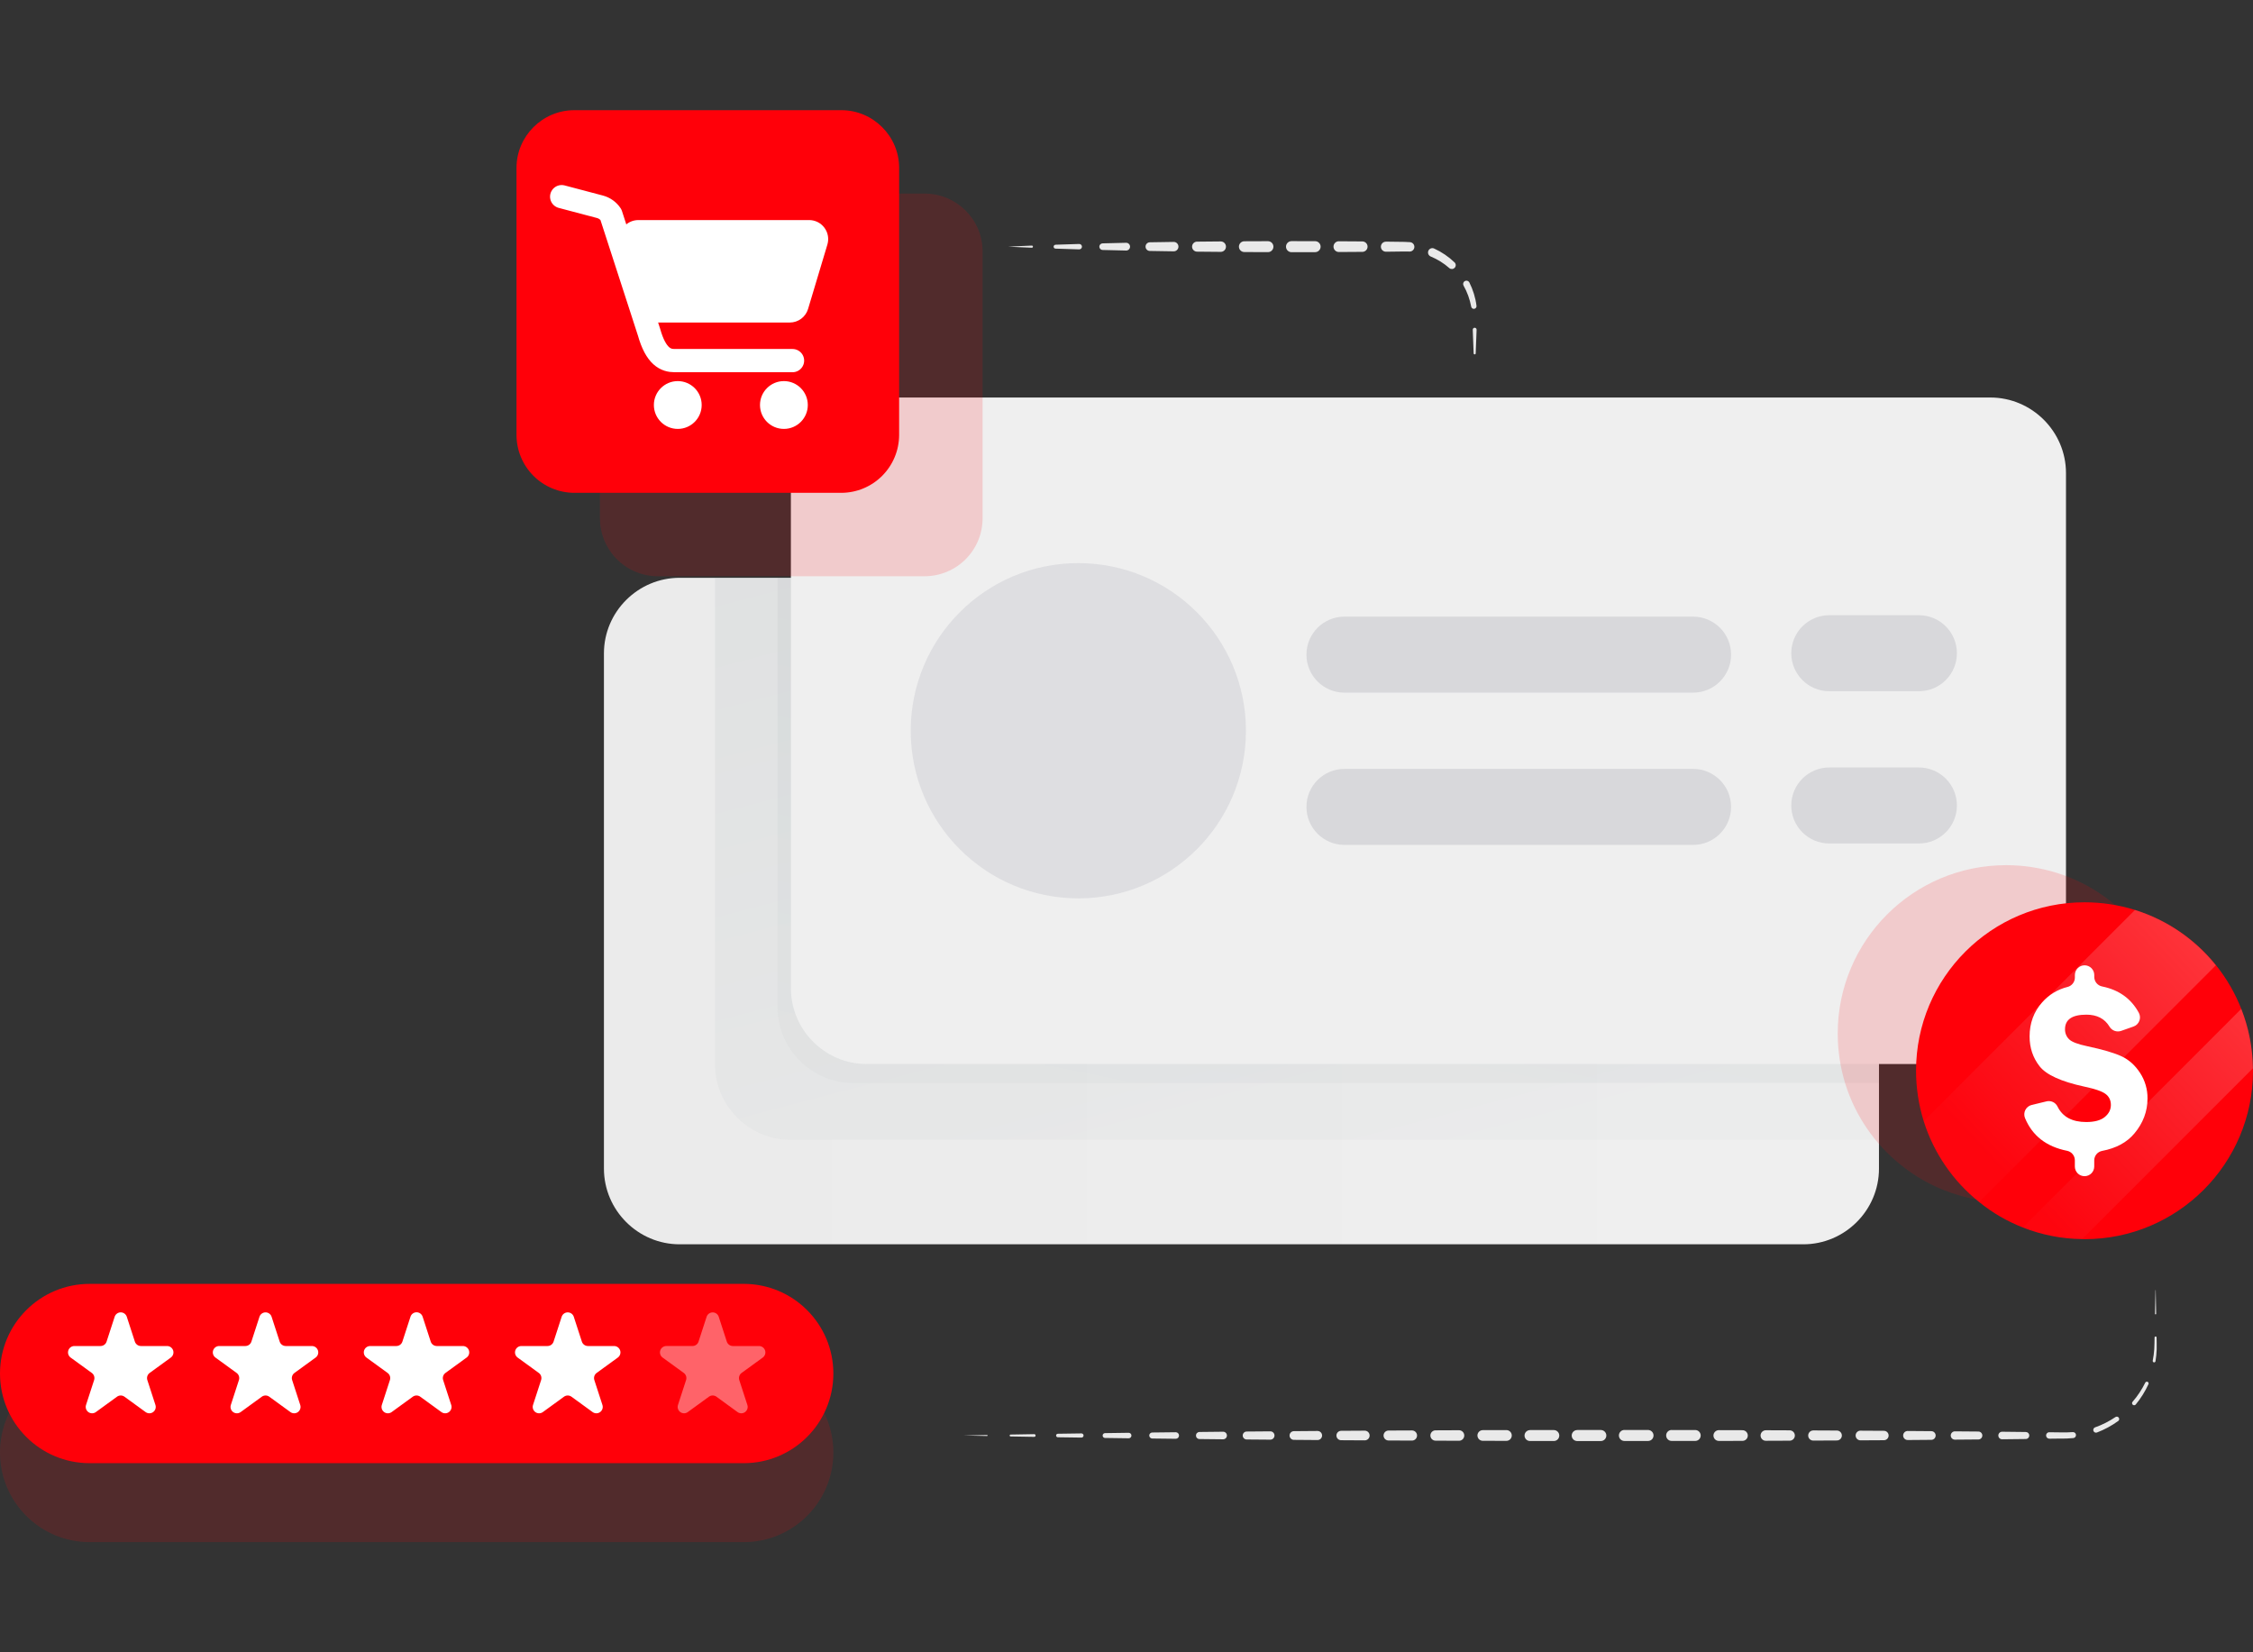
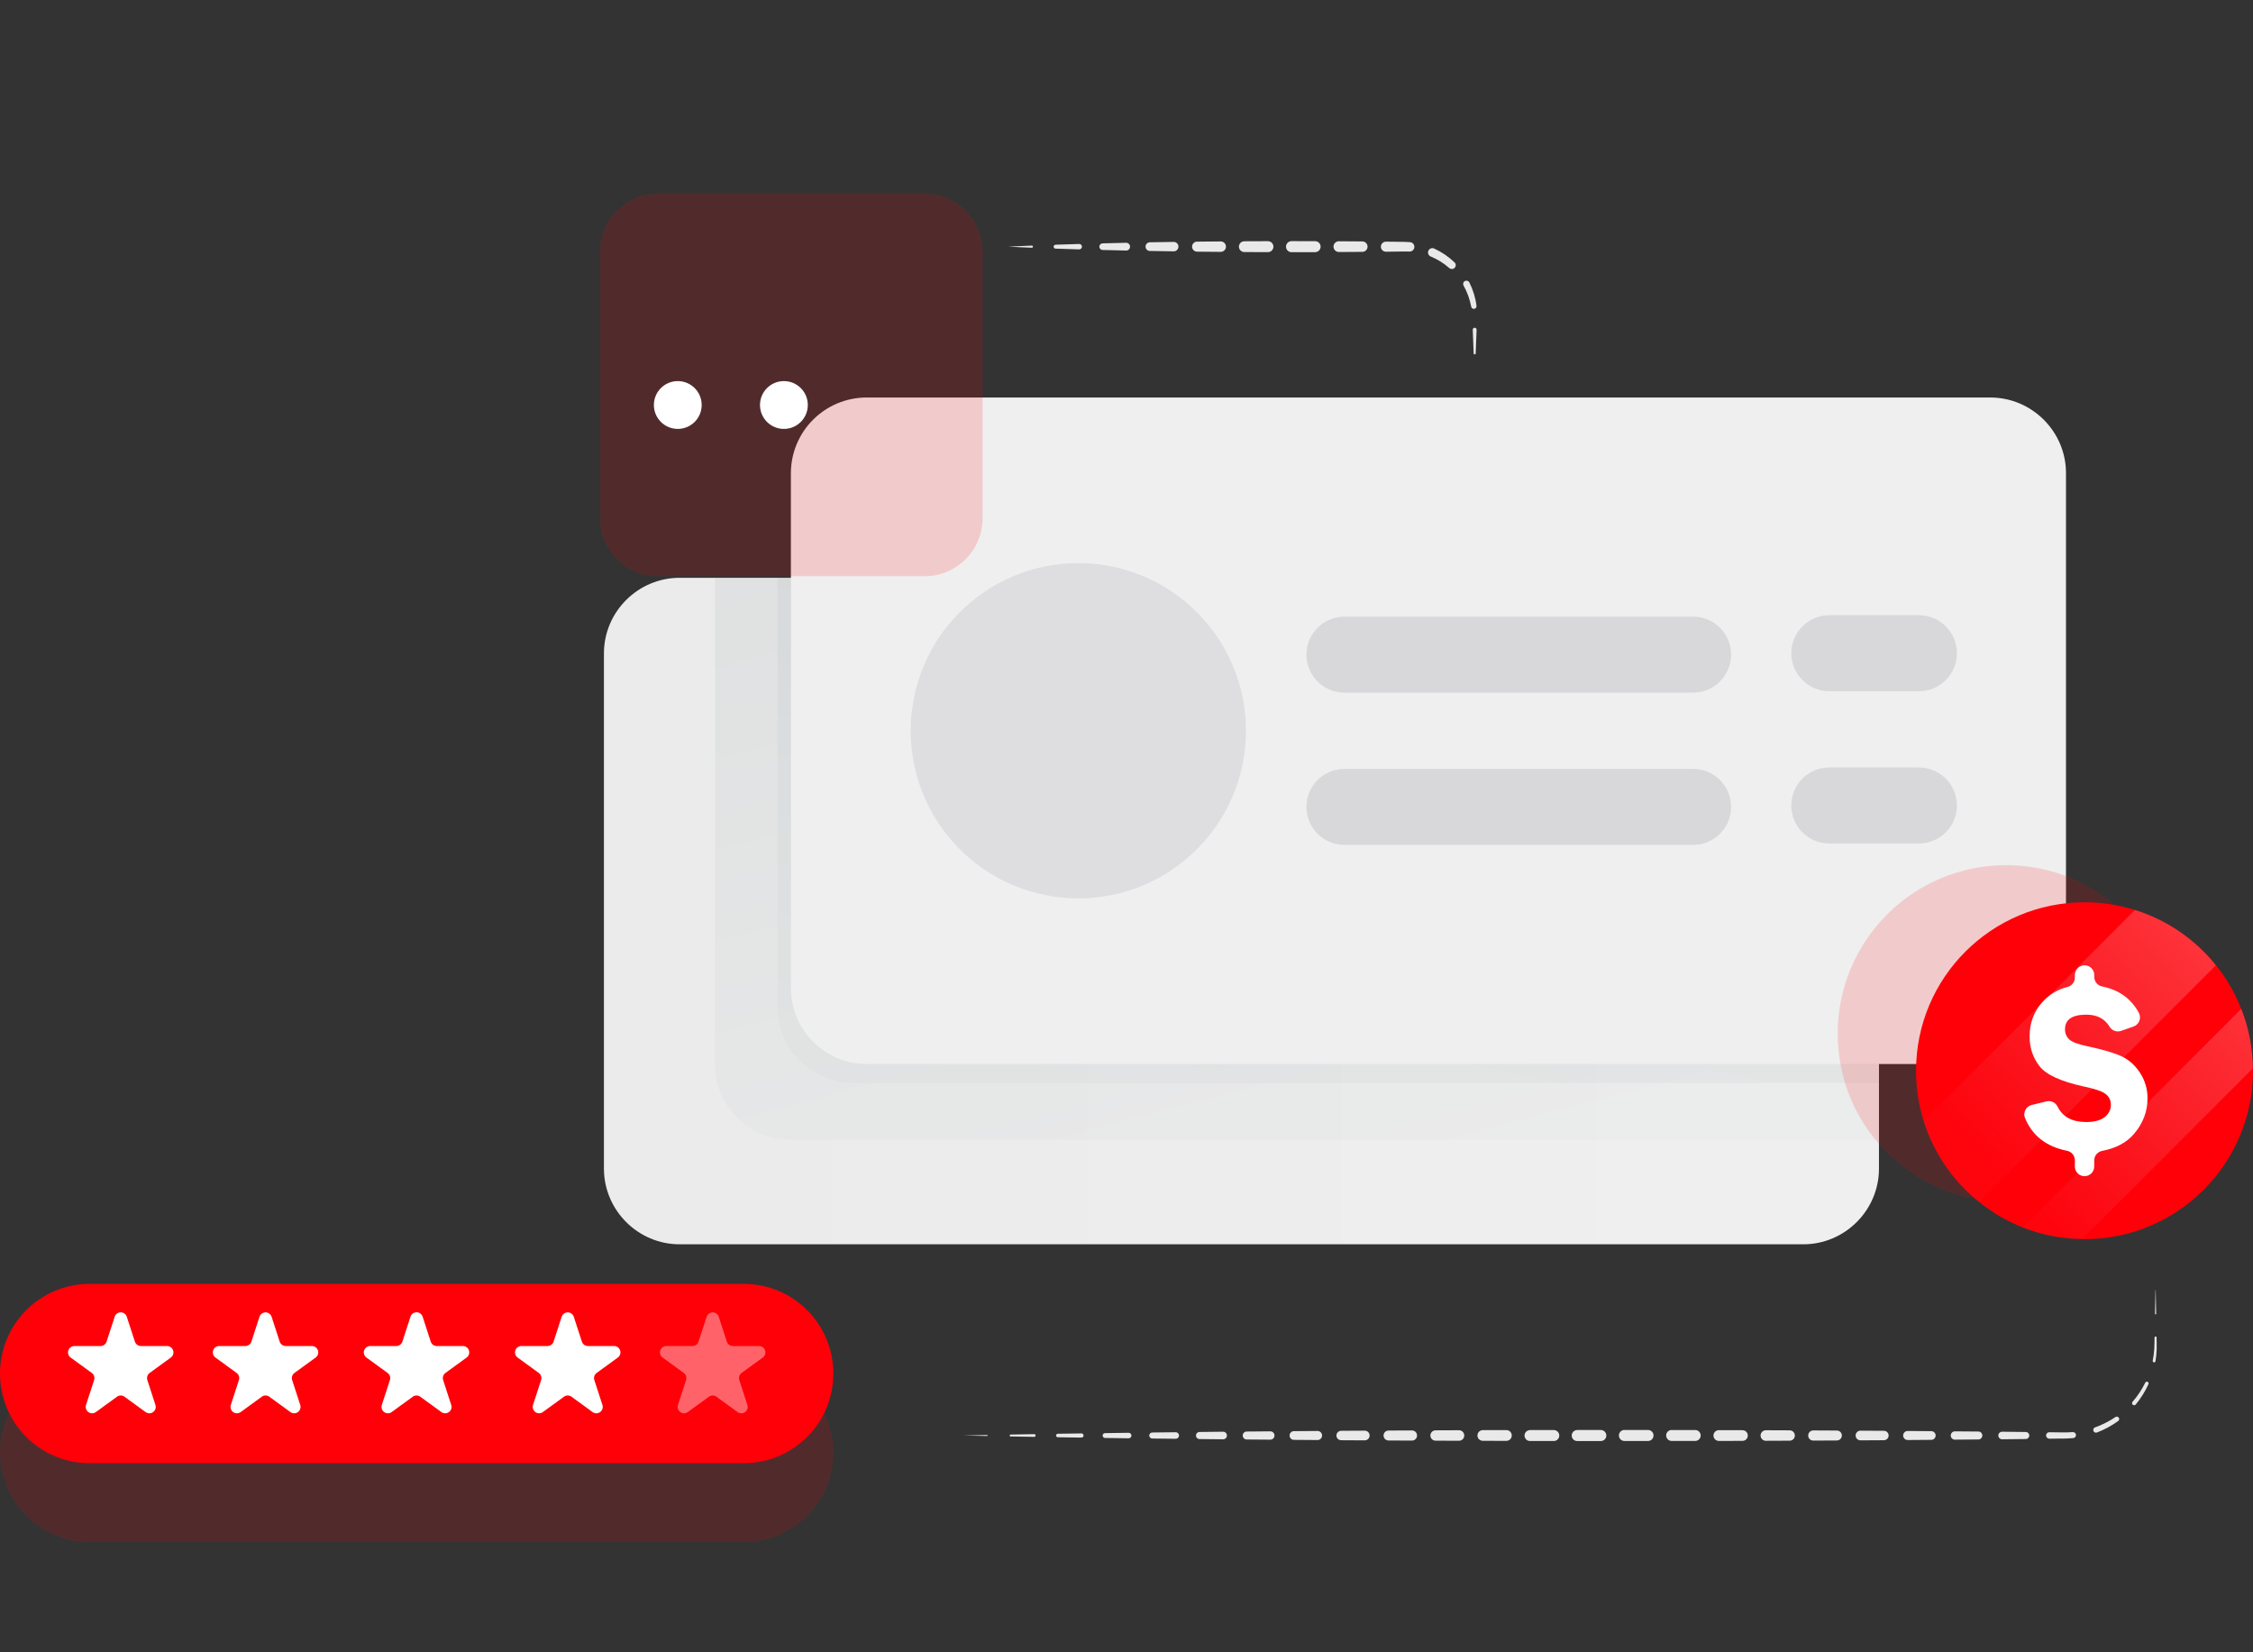
<svg xmlns="http://www.w3.org/2000/svg" width="360" height="264" viewBox="0 0 360 264" fill="none">
  <rect x="0" y="0" width="360" height="264" fill="#333333" stroke="none" />
  <g clip-path="url(#clip0_1017_2924)">
    <g clip-path="url(#clip1_1017_2924)">
      <path d="M300.236 104.399V186.715C300.236 193.367 294.792 198.811 288.141 198.811H108.596C101.944 198.811 96.501 193.366 96.501 186.715V104.399C96.501 97.747 101.945 92.319 108.596 92.319H288.141C294.793 92.319 300.236 97.748 300.236 104.399Z" fill="url(#paint0_linear_1017_2924)" />
      <path d="M330.118 75.593V157.91C330.118 164.561 324.673 170.005 318.023 170.005H138.453C131.802 170.005 126.373 164.56 126.373 157.91V75.593C126.38 72.391 127.655 69.323 129.919 67.059C132.183 64.795 135.251 63.52 138.453 63.513H318.018C324.67 63.512 330.118 68.942 330.118 75.593Z" fill="#EFEFEF" />
      <path opacity="0.23" d="M300.237 170.006V182.117H126.342C119.69 182.117 114.247 176.687 114.247 170.036V92.319H126.373V157.91C126.373 164.561 131.802 170.005 138.453 170.005L300.237 170.006Z" fill="url(#paint1_linear_1017_2924)" />
      <path opacity="0.21" d="M300.237 170.006V173.037H136.327C129.675 173.037 124.246 167.592 124.246 160.942V92.316H126.373V157.907C126.373 164.559 131.802 170.002 138.453 170.002L300.237 170.006Z" fill="url(#paint2_linear_1017_2924)" />
      <path opacity="0.71" d="M172.303 143.54C187.095 143.54 199.087 131.548 199.087 116.756C199.087 101.964 187.095 89.972 172.303 89.972C157.51 89.972 145.519 101.964 145.519 116.756C145.519 131.548 157.51 143.54 172.303 143.54Z" fill="#D8D8DB" />
      <path d="M270.533 98.524H214.823C211.47 98.524 208.752 101.242 208.752 104.595V104.596C208.752 107.949 211.47 110.668 214.823 110.668H270.533C273.887 110.668 276.605 107.949 276.605 104.596V104.595C276.605 101.242 273.887 98.524 270.533 98.524Z" fill="#D8D8DB" />
      <path d="M306.616 98.297H292.293C288.94 98.297 286.222 101.016 286.222 104.369V104.37C286.222 107.723 288.94 110.441 292.293 110.441H306.616C309.969 110.441 312.688 107.723 312.688 104.37V104.369C312.688 101.016 309.969 98.297 306.616 98.297Z" fill="#D8D8DB" />
      <path d="M270.533 122.851H214.823C211.47 122.851 208.752 125.569 208.752 128.923V128.924C208.752 132.277 211.47 134.995 214.823 134.995H270.533C273.887 134.995 276.605 132.277 276.605 128.924V128.923C276.605 125.569 273.887 122.851 270.533 122.851Z" fill="#D8D8DB" />
      <path d="M306.616 122.625H292.293C288.94 122.625 286.222 125.343 286.222 128.696V128.697C286.222 132.051 288.94 134.769 292.293 134.769H306.616C309.969 134.769 312.688 132.051 312.688 128.697V128.696C312.688 125.343 309.969 122.625 306.616 122.625Z" fill="#D8D8DB" />
      <path opacity="0.15" d="M157.006 40.142V82.839C156.998 85.284 156.024 87.628 154.294 89.357C152.565 91.086 150.222 92.062 147.776 92.07H105.094C102.649 92.062 100.306 91.086 98.576 89.357C96.847 87.628 95.872 85.284 95.864 82.839V40.142C95.864 35.088 100.02 30.931 105.094 30.931H147.772C152.846 30.937 157.006 35.094 157.006 40.142Z" fill="#FF0009" />
-       <path d="M143.669 26.815V69.512C143.661 71.957 142.686 74.301 140.957 76.03C139.227 77.76 136.884 78.735 134.439 78.743H91.761C89.316 78.735 86.972 77.76 85.243 76.03C83.514 74.301 82.539 71.957 82.531 69.512V26.815C82.531 21.761 86.687 17.605 91.761 17.605H134.439C139.513 17.605 143.669 21.76 143.669 26.815Z" fill="#FF0009" />
-       <path d="M126.204 51.531H105.085C104.43 51.531 103.793 51.32 103.268 50.93C102.743 50.539 102.357 49.989 102.169 49.362L99.084 39.078C98.947 38.624 98.919 38.144 99.001 37.676C99.083 37.209 99.274 36.768 99.557 36.387C99.84 36.007 100.209 35.697 100.633 35.484C101.057 35.272 101.525 35.161 101.999 35.161H129.289C129.764 35.161 130.232 35.272 130.656 35.484C131.08 35.697 131.448 36.007 131.731 36.387C132.015 36.768 132.205 37.209 132.287 37.676C132.369 38.144 132.341 38.624 132.205 39.078L129.119 49.362C128.931 49.989 128.546 50.539 128.02 50.93C127.495 51.32 126.858 51.531 126.204 51.531Z" fill="white" />
-       <path d="M126.636 57.617H107.794C106.406 57.617 104.816 57.021 103.7 53.052L97.617 34.292C97.205 33.674 96.581 33.228 95.862 33.038L89.747 31.422" stroke="white" stroke-width="3.712" stroke-linecap="round" stroke-linejoin="round" />
      <path d="M108.3 68.53C110.41 68.53 112.12 66.82 112.12 64.71C112.12 62.601 110.41 60.891 108.3 60.891C106.191 60.891 104.481 62.601 104.481 64.71C104.481 66.82 106.191 68.53 108.3 68.53Z" fill="white" />
      <path d="M125.257 68.53C127.366 68.53 129.076 66.82 129.076 64.71C129.076 62.601 127.366 60.891 125.257 60.891C123.147 60.891 121.437 62.601 121.437 64.71C121.437 66.82 123.147 68.53 125.257 68.53Z" fill="white" />
      <path opacity="0.89" d="M161.102 39.411C161.731 39.377 162.359 39.349 162.988 39.32C163.617 39.291 164.245 39.263 164.874 39.24C164.919 39.239 164.963 39.255 164.996 39.286C165.03 39.317 165.049 39.359 165.051 39.405C165.052 39.45 165.036 39.494 165.005 39.527C164.974 39.56 164.931 39.58 164.886 39.581H164.874C164.245 39.558 163.617 39.53 162.988 39.501C162.359 39.473 161.73 39.445 161.102 39.411ZM168.646 39.1L172.418 38.981C172.476 38.976 172.535 38.984 172.59 39.003C172.645 39.022 172.696 39.051 172.739 39.09C172.783 39.129 172.818 39.177 172.842 39.23C172.867 39.283 172.88 39.34 172.882 39.398C172.884 39.456 172.874 39.514 172.853 39.569C172.832 39.623 172.8 39.673 172.759 39.714C172.718 39.756 172.67 39.789 172.616 39.811C172.562 39.834 172.504 39.845 172.446 39.844H172.418L168.646 39.725C168.567 39.72 168.493 39.685 168.439 39.628C168.385 39.57 168.354 39.494 168.354 39.415C168.354 39.336 168.385 39.26 168.439 39.202C168.493 39.144 168.567 39.109 168.646 39.105V39.1ZM176.188 38.882C177.445 38.852 178.703 38.814 179.96 38.791C180.12 38.795 180.273 38.86 180.386 38.974C180.499 39.087 180.564 39.24 180.567 39.4C180.57 39.561 180.511 39.716 180.402 39.834C180.293 39.951 180.143 40.022 179.982 40.031H179.96C178.703 40.009 177.445 39.971 176.188 39.941C176.048 39.941 175.913 39.885 175.814 39.786C175.715 39.687 175.659 39.552 175.659 39.412C175.659 39.272 175.715 39.137 175.814 39.038C175.913 38.939 176.048 38.883 176.188 38.883V38.882ZM183.735 38.712L187.507 38.653C187.608 38.648 187.71 38.663 187.805 38.697C187.9 38.732 187.987 38.785 188.061 38.855C188.135 38.924 188.194 39.007 188.235 39.099C188.276 39.192 188.298 39.292 188.3 39.393C188.301 39.494 188.282 39.595 188.244 39.688C188.206 39.782 188.15 39.867 188.078 39.939C188.006 40.01 187.921 40.066 187.827 40.104C187.733 40.141 187.632 40.16 187.531 40.158H187.507L183.735 40.098C183.552 40.098 183.375 40.025 183.246 39.895C183.116 39.765 183.043 39.589 183.043 39.405C183.043 39.222 183.116 39.045 183.246 38.915C183.375 38.785 183.552 38.712 183.735 38.712ZM191.279 38.61L195.051 38.575C195.273 38.573 195.486 38.659 195.643 38.814C195.801 38.969 195.891 39.181 195.893 39.402C195.895 39.623 195.809 39.836 195.654 39.994C195.499 40.152 195.288 40.241 195.067 40.243H195.051L191.279 40.209C191.067 40.209 190.863 40.124 190.713 39.974C190.563 39.824 190.478 39.62 190.478 39.408C190.478 39.195 190.563 38.991 190.713 38.841C190.863 38.691 191.067 38.606 191.279 38.606V38.61ZM198.825 38.55L202.597 38.535C202.712 38.535 202.826 38.557 202.932 38.6C203.038 38.644 203.135 38.708 203.217 38.789C203.299 38.87 203.363 38.966 203.408 39.072C203.452 39.178 203.475 39.292 203.476 39.407C203.476 39.522 203.454 39.636 203.411 39.742C203.367 39.849 203.303 39.946 203.222 40.027C203.141 40.109 203.045 40.174 202.939 40.218C202.833 40.263 202.719 40.286 202.604 40.286H202.597L198.825 40.271C198.596 40.271 198.377 40.18 198.216 40.019C198.055 39.857 197.964 39.638 197.964 39.41C197.964 39.182 198.055 38.963 198.216 38.801C198.377 38.64 198.596 38.549 198.825 38.549V38.55ZM206.369 38.528L210.141 38.535C210.373 38.535 210.596 38.627 210.76 38.792C210.925 38.956 211.017 39.179 211.017 39.411C211.017 39.644 210.925 39.867 210.76 40.031C210.596 40.195 210.373 40.288 210.141 40.288L206.369 40.295C206.135 40.295 205.91 40.202 205.744 40.036C205.579 39.871 205.486 39.646 205.486 39.412C205.486 39.178 205.579 38.953 205.744 38.788C205.91 38.622 206.135 38.529 206.369 38.529V38.528ZM213.913 38.549L217.685 38.574C217.906 38.574 218.118 38.662 218.274 38.819C218.431 38.975 218.519 39.187 218.519 39.408C218.519 39.63 218.431 39.842 218.274 39.998C218.118 40.154 217.906 40.242 217.685 40.242L213.913 40.267C213.69 40.261 213.478 40.167 213.322 40.008C213.167 39.848 213.079 39.635 213.077 39.412C213.076 39.189 213.161 38.974 213.315 38.812C213.469 38.651 213.679 38.555 213.902 38.546L213.913 38.549ZM221.461 38.609L223.347 38.633L224.291 38.645C224.367 38.645 224.451 38.645 224.535 38.653L224.787 38.665L225.288 38.69C225.485 38.7 225.669 38.788 225.802 38.933C225.935 39.078 226.006 39.27 225.999 39.467C225.992 39.663 225.908 39.85 225.766 39.985C225.623 40.121 225.433 40.195 225.236 40.192H225.177L224.737 40.183H224.29L223.346 40.195L221.46 40.218C221.248 40.221 221.043 40.139 220.89 39.991C220.738 39.842 220.651 39.639 220.648 39.427C220.646 39.214 220.728 39.009 220.876 38.857C221.024 38.705 221.227 38.617 221.44 38.615L221.461 38.609ZM229.152 39.707C230.366 40.261 231.478 41.017 232.439 41.942C232.546 42.056 232.606 42.206 232.607 42.362C232.607 42.518 232.549 42.669 232.444 42.784C232.339 42.899 232.194 42.971 232.038 42.983C231.883 42.996 231.728 42.95 231.605 42.854C230.716 42.068 229.702 41.434 228.605 40.98C228.521 40.945 228.445 40.894 228.381 40.829C228.317 40.765 228.266 40.688 228.231 40.604C228.197 40.52 228.179 40.43 228.179 40.339C228.179 40.248 228.197 40.158 228.232 40.074C228.267 39.99 228.318 39.914 228.383 39.85C228.447 39.786 228.524 39.735 228.608 39.7C228.692 39.666 228.782 39.648 228.873 39.648C228.964 39.648 229.054 39.666 229.138 39.701L229.154 39.709L229.152 39.707ZM234.78 45.12C235.076 45.707 235.321 46.319 235.514 46.947C235.707 47.574 235.845 48.215 235.926 48.866C235.941 48.977 235.912 49.089 235.845 49.178C235.778 49.268 235.678 49.328 235.568 49.345C235.457 49.363 235.344 49.336 235.253 49.272C235.162 49.207 235.099 49.109 235.079 48.999C234.968 48.405 234.808 47.822 234.603 47.254C234.399 46.69 234.148 46.144 233.852 45.623C233.786 45.501 233.77 45.359 233.808 45.226C233.846 45.093 233.934 44.98 234.055 44.911C234.175 44.843 234.317 44.824 234.451 44.86C234.584 44.895 234.699 44.982 234.769 45.101L234.781 45.122L234.78 45.12ZM235.941 52.697C235.903 53.954 235.845 55.212 235.799 56.469C235.795 56.511 235.776 56.549 235.746 56.577C235.715 56.605 235.675 56.621 235.634 56.621C235.592 56.621 235.552 56.605 235.522 56.577C235.491 56.549 235.472 56.511 235.469 56.469C235.422 55.212 235.364 53.954 235.327 52.697C235.324 52.656 235.329 52.614 235.342 52.574C235.355 52.534 235.376 52.498 235.404 52.467C235.432 52.436 235.466 52.41 235.504 52.393C235.542 52.375 235.583 52.365 235.624 52.364C235.666 52.363 235.708 52.37 235.747 52.386C235.785 52.401 235.821 52.424 235.85 52.454C235.88 52.483 235.903 52.519 235.919 52.557C235.934 52.596 235.942 52.638 235.941 52.679C235.941 52.679 235.941 52.691 235.941 52.697ZM153.939 229.361L157.711 229.281C157.723 229.28 157.734 229.281 157.745 229.284C157.756 229.287 157.766 229.293 157.774 229.3C157.783 229.308 157.789 229.317 157.794 229.327C157.799 229.338 157.801 229.349 157.801 229.36C157.801 229.371 157.799 229.383 157.794 229.393C157.789 229.403 157.783 229.412 157.774 229.42C157.766 229.427 157.756 229.433 157.745 229.436C157.734 229.44 157.723 229.441 157.711 229.439L153.939 229.361ZM161.483 229.209L165.255 229.145C165.284 229.145 165.312 229.15 165.338 229.16C165.365 229.171 165.389 229.186 165.409 229.206C165.429 229.225 165.446 229.249 165.457 229.275C165.468 229.301 165.474 229.329 165.475 229.357C165.475 229.385 165.47 229.414 165.46 229.44C165.449 229.466 165.434 229.49 165.414 229.511C165.394 229.531 165.371 229.547 165.345 229.559C165.319 229.57 165.291 229.576 165.263 229.576H165.255L161.483 229.512C161.443 229.512 161.405 229.496 161.376 229.468C161.348 229.439 161.332 229.4 161.332 229.36C161.332 229.32 161.348 229.281 161.376 229.253C161.405 229.224 161.443 229.208 161.483 229.208V229.209ZM169.029 229.081L172.801 229.028C172.889 229.027 172.974 229.061 173.038 229.122C173.101 229.184 173.137 229.268 173.138 229.357C173.14 229.445 173.106 229.53 173.044 229.593C172.983 229.657 172.899 229.693 172.81 229.694H172.801L169.029 229.642C168.954 229.642 168.883 229.612 168.831 229.56C168.778 229.507 168.749 229.436 168.749 229.362C168.749 229.288 168.778 229.216 168.831 229.164C168.883 229.111 168.954 229.082 169.029 229.082V229.081ZM176.573 228.981L180.345 228.928C180.402 228.927 180.459 228.938 180.513 228.959C180.566 228.981 180.615 229.012 180.656 229.052C180.698 229.093 180.731 229.141 180.753 229.193C180.776 229.246 180.788 229.303 180.789 229.361C180.79 229.418 180.779 229.475 180.758 229.529C180.737 229.582 180.705 229.631 180.665 229.673C180.625 229.714 180.577 229.747 180.524 229.769C180.471 229.792 180.414 229.804 180.357 229.805H180.345L176.573 229.753C176.47 229.753 176.372 229.712 176.3 229.64C176.227 229.567 176.187 229.469 176.187 229.367C176.187 229.264 176.227 229.166 176.3 229.094C176.372 229.021 176.47 228.981 176.573 228.981ZM184.117 228.881L187.889 228.839C188.023 228.844 188.151 228.9 188.245 228.996C188.339 229.092 188.392 229.221 188.393 229.356C188.395 229.49 188.345 229.62 188.253 229.718C188.161 229.817 188.035 229.876 187.901 229.884H187.889L184.117 229.842C183.989 229.842 183.867 229.791 183.777 229.701C183.687 229.611 183.636 229.489 183.636 229.361C183.636 229.234 183.687 229.112 183.777 229.021C183.867 228.931 183.989 228.881 184.117 228.881ZM191.662 228.797L195.434 228.757C195.594 228.755 195.749 228.817 195.864 228.929C195.978 229.042 196.044 229.195 196.046 229.355C196.047 229.516 195.985 229.671 195.873 229.785C195.761 229.9 195.607 229.965 195.447 229.967H195.434L191.662 229.927C191.512 229.927 191.369 229.867 191.263 229.761C191.157 229.656 191.098 229.512 191.098 229.363C191.098 229.213 191.157 229.069 191.263 228.964C191.369 228.858 191.512 228.798 191.662 228.798V228.797ZM199.206 228.726L202.978 228.696C203.154 228.695 203.324 228.763 203.45 228.887C203.575 229.01 203.647 229.179 203.648 229.355C203.649 229.532 203.581 229.701 203.457 229.827C203.333 229.953 203.165 230.024 202.989 230.026H202.978L199.206 229.996C199.037 229.996 198.876 229.929 198.757 229.81C198.638 229.691 198.571 229.529 198.571 229.361C198.571 229.192 198.638 229.031 198.757 228.912C198.876 228.793 199.037 228.726 199.206 228.726ZM206.75 228.666L210.522 228.636C210.617 228.636 210.712 228.654 210.8 228.689C210.888 228.725 210.968 228.778 211.036 228.844C211.104 228.911 211.158 228.991 211.195 229.078C211.233 229.166 211.252 229.26 211.253 229.355C211.254 229.451 211.236 229.545 211.2 229.633C211.164 229.722 211.111 229.802 211.045 229.87C210.978 229.938 210.898 229.992 210.811 230.029C210.723 230.066 210.629 230.086 210.534 230.086H210.522L206.75 230.057C206.566 230.057 206.389 229.983 206.258 229.853C206.128 229.723 206.055 229.546 206.055 229.361C206.055 229.177 206.128 229 206.258 228.87C206.389 228.739 206.566 228.666 206.75 228.666ZM214.295 228.609L218.067 228.587C218.169 228.587 218.27 228.606 218.364 228.645C218.458 228.683 218.544 228.74 218.616 228.811C218.688 228.883 218.746 228.968 218.785 229.062C218.825 229.155 218.845 229.256 218.846 229.358C218.846 229.459 218.827 229.56 218.788 229.654C218.75 229.749 218.693 229.834 218.622 229.907C218.55 229.979 218.465 230.036 218.371 230.076C218.278 230.115 218.177 230.136 218.075 230.136H218.067L214.295 230.115C214.096 230.115 213.904 230.036 213.764 229.895C213.623 229.754 213.543 229.562 213.543 229.363C213.543 229.164 213.623 228.972 213.764 228.832C213.904 228.691 214.096 228.611 214.295 228.611V228.609ZM221.839 228.567L225.611 228.551C225.826 228.55 226.033 228.634 226.186 228.786C226.339 228.937 226.425 229.143 226.426 229.358C226.427 229.574 226.342 229.78 226.191 229.933C226.039 230.086 225.833 230.172 225.618 230.173H225.611L221.839 230.157C221.634 230.149 221.44 230.061 221.297 229.913C221.155 229.765 221.075 229.568 221.075 229.363C221.075 229.157 221.155 228.96 221.297 228.812C221.44 228.664 221.634 228.576 221.839 228.568V228.567ZM229.384 228.534L233.156 228.518C233.374 228.526 233.581 228.617 233.733 228.773C233.884 228.93 233.97 229.139 233.971 229.357C233.972 229.575 233.888 229.784 233.738 229.942C233.587 230.1 233.381 230.193 233.163 230.202H233.156L229.384 230.186C229.165 230.186 228.955 230.099 228.8 229.944C228.645 229.789 228.557 229.579 228.557 229.36C228.557 229.14 228.645 228.93 228.8 228.775C228.955 228.62 229.165 228.533 229.384 228.533V228.534ZM236.928 228.504L240.7 228.495C240.929 228.495 241.148 228.585 241.309 228.747C241.471 228.908 241.562 229.128 241.562 229.356C241.562 229.584 241.471 229.804 241.309 229.965C241.148 230.127 240.929 230.217 240.7 230.217L236.928 230.208C236.702 230.208 236.485 230.118 236.326 229.958C236.166 229.798 236.076 229.581 236.076 229.355C236.076 229.129 236.166 228.912 236.326 228.753C236.485 228.593 236.702 228.503 236.928 228.503V228.504ZM244.472 228.491H248.244C248.362 228.487 248.479 228.506 248.589 228.548C248.699 228.59 248.8 228.654 248.884 228.736C248.969 228.817 249.036 228.915 249.083 229.024C249.129 229.132 249.152 229.248 249.152 229.366C249.152 229.484 249.129 229.6 249.083 229.709C249.036 229.817 248.969 229.915 248.884 229.997C248.8 230.078 248.699 230.142 248.589 230.184C248.479 230.226 248.362 230.246 248.244 230.241H244.472C244.241 230.241 244.02 230.149 243.856 229.986C243.693 229.823 243.601 229.601 243.601 229.37C243.601 229.139 243.693 228.918 243.856 228.754C244.02 228.591 244.241 228.499 244.472 228.499V228.491ZM252.018 228.483H255.79C256.023 228.483 256.248 228.576 256.413 228.741C256.578 228.906 256.671 229.13 256.671 229.364C256.671 229.598 256.578 229.822 256.413 229.988C256.248 230.153 256.023 230.246 255.79 230.246H252.018C251.784 230.246 251.561 230.153 251.396 229.989C251.231 229.824 251.139 229.6 251.139 229.367C251.139 229.134 251.231 228.911 251.396 228.746C251.561 228.581 251.784 228.489 252.018 228.489V228.483ZM259.562 228.479H263.334C263.567 228.479 263.79 228.572 263.955 228.736C264.12 228.901 264.212 229.125 264.212 229.358C264.212 229.591 264.12 229.814 263.955 229.979C263.79 230.144 263.567 230.236 263.334 230.236H259.562C259.328 230.236 259.103 230.144 258.938 229.978C258.773 229.813 258.68 229.589 258.68 229.355C258.68 229.121 258.773 228.897 258.938 228.731C259.103 228.566 259.328 228.473 259.562 228.473V228.479ZM267.106 228.486H270.878C271.109 228.486 271.33 228.578 271.493 228.741C271.657 228.905 271.748 229.126 271.748 229.357C271.748 229.588 271.657 229.81 271.493 229.973C271.33 230.136 271.109 230.228 270.878 230.228H267.106C266.873 230.228 266.651 230.136 266.486 229.972C266.322 229.807 266.23 229.585 266.23 229.352C266.23 229.12 266.322 228.897 266.486 228.733C266.651 228.569 266.873 228.477 267.106 228.477V228.486ZM274.651 228.504L278.423 228.514C278.649 228.514 278.866 228.603 279.026 228.763C279.185 228.923 279.275 229.14 279.275 229.366C279.275 229.592 279.185 229.809 279.026 229.969C278.866 230.129 278.649 230.219 278.423 230.219L274.651 230.228C274.422 230.228 274.203 230.137 274.042 229.976C273.88 229.814 273.789 229.595 273.789 229.367C273.789 229.138 273.88 228.919 274.042 228.758C274.203 228.596 274.422 228.505 274.651 228.505V228.504ZM282.195 228.52L285.967 228.535C286.186 228.535 286.396 228.622 286.551 228.777C286.706 228.932 286.794 229.143 286.794 229.362C286.794 229.581 286.706 229.792 286.551 229.947C286.396 230.102 286.186 230.189 285.967 230.189L282.195 230.204C282.082 230.209 281.969 230.191 281.863 230.151C281.757 230.111 281.66 230.05 281.578 229.972C281.496 229.894 281.431 229.8 281.386 229.696C281.341 229.591 281.318 229.479 281.317 229.366C281.317 229.253 281.339 229.141 281.383 229.036C281.427 228.932 281.492 228.837 281.573 228.758C281.654 228.68 281.75 228.618 281.856 228.577C281.962 228.536 282.074 228.517 282.188 228.521L282.195 228.52ZM289.74 228.549L293.512 228.567C293.723 228.567 293.925 228.651 294.073 228.8C294.222 228.949 294.306 229.151 294.306 229.361C294.306 229.572 294.222 229.774 294.073 229.923C293.925 230.072 293.723 230.155 293.512 230.155L289.74 230.173C289.633 230.174 289.528 230.153 289.429 230.113C289.331 230.073 289.241 230.013 289.165 229.938C289.09 229.863 289.029 229.774 288.988 229.676C288.947 229.577 288.925 229.472 288.925 229.365C288.925 229.259 288.945 229.153 288.985 229.055C289.026 228.956 289.085 228.866 289.16 228.791C289.235 228.715 289.324 228.655 289.423 228.614C289.521 228.572 289.626 228.551 289.733 228.551L289.74 228.549ZM297.284 228.589L301.056 228.61C301.25 228.618 301.434 228.7 301.568 228.84C301.703 228.98 301.778 229.167 301.778 229.361C301.778 229.556 301.703 229.742 301.568 229.882C301.434 230.022 301.25 230.105 301.056 230.113L297.284 230.134C297.079 230.135 296.881 230.055 296.735 229.91C296.589 229.766 296.506 229.569 296.505 229.364C296.504 229.158 296.585 228.961 296.729 228.815C296.874 228.669 297.07 228.586 297.276 228.585L297.284 228.589ZM304.828 228.638L308.6 228.667C308.784 228.667 308.96 228.74 309.09 228.87C309.22 229 309.293 229.177 309.293 229.361C309.293 229.545 309.22 229.721 309.09 229.851C308.96 229.981 308.784 230.054 308.6 230.054L304.828 230.084C304.733 230.085 304.639 230.067 304.551 230.031C304.462 229.995 304.382 229.943 304.314 229.876C304.247 229.809 304.193 229.73 304.156 229.643C304.118 229.555 304.099 229.461 304.098 229.366C304.097 229.271 304.115 229.177 304.151 229.089C304.187 229.001 304.239 228.92 304.306 228.853C304.373 228.785 304.452 228.731 304.54 228.694C304.627 228.657 304.721 228.637 304.816 228.636L304.828 228.638ZM312.373 228.697L316.145 228.727C316.308 228.734 316.462 228.804 316.575 228.922C316.688 229.04 316.751 229.197 316.751 229.36C316.751 229.523 316.688 229.68 316.575 229.798C316.462 229.916 316.308 229.986 316.145 229.993L312.373 230.023C312.197 230.025 312.028 229.956 311.902 229.833C311.777 229.709 311.706 229.541 311.704 229.365C311.703 229.189 311.771 229.02 311.895 228.894C312.018 228.769 312.186 228.697 312.362 228.696L312.373 228.697ZM319.917 228.758L323.689 228.8C323.838 228.8 323.981 228.859 324.086 228.964C324.191 229.069 324.25 229.212 324.25 229.361C324.25 229.51 324.191 229.652 324.086 229.758C323.981 229.863 323.838 229.922 323.689 229.922L319.917 229.964C319.757 229.965 319.603 229.903 319.489 229.792C319.375 229.68 319.309 229.527 319.308 229.367C319.306 229.207 319.368 229.053 319.48 228.939C319.592 228.825 319.744 228.76 319.904 228.758H319.917ZM327.462 228.841L329.348 228.863H330.284C330.588 228.858 330.892 228.843 331.195 228.819C331.321 228.807 331.447 228.846 331.545 228.927C331.642 229.009 331.704 229.125 331.715 229.252C331.727 229.378 331.687 229.504 331.606 229.601C331.525 229.699 331.408 229.76 331.282 229.772C330.959 229.804 330.635 229.827 330.31 229.838C330.149 229.844 329.982 229.848 329.825 229.849H329.348L327.462 229.871C327.394 229.871 327.326 229.859 327.263 229.833C327.2 229.808 327.142 229.77 327.093 229.723C326.995 229.626 326.939 229.495 326.937 229.357C326.935 229.219 326.989 229.087 327.085 228.988C327.181 228.89 327.313 228.833 327.45 228.832L327.462 228.841ZM334.751 228.064C335.906 227.659 337.002 227.104 338.013 226.416C338.097 226.357 338.201 226.334 338.302 226.352C338.403 226.369 338.493 226.426 338.551 226.51C338.61 226.594 338.633 226.698 338.615 226.799C338.598 226.9 338.541 226.989 338.457 227.048C337.407 227.806 336.262 228.424 335.053 228.887C334.946 228.923 334.829 228.916 334.727 228.868C334.625 228.82 334.545 228.734 334.505 228.628C334.465 228.523 334.467 228.406 334.511 228.302C334.554 228.198 334.637 228.115 334.741 228.07L334.751 228.064ZM340.755 223.977C341.563 223.046 342.246 222.014 342.789 220.908C342.823 220.844 342.88 220.796 342.949 220.773C343.017 220.75 343.092 220.755 343.158 220.785C343.223 220.815 343.275 220.87 343.301 220.937C343.328 221.004 343.329 221.079 343.302 221.146C342.768 222.316 342.084 223.411 341.267 224.404C341.211 224.473 341.129 224.517 341.041 224.525C340.952 224.534 340.864 224.507 340.795 224.451C340.727 224.395 340.683 224.313 340.674 224.225C340.666 224.136 340.693 224.048 340.749 223.979L340.755 223.977ZM343.978 217.407C344.099 216.799 344.18 216.184 344.222 215.565C344.243 215.254 344.253 214.947 344.256 214.633L344.272 213.689C344.275 213.648 344.294 213.611 344.324 213.583C344.354 213.556 344.393 213.541 344.433 213.541C344.474 213.541 344.513 213.556 344.543 213.583C344.573 213.611 344.591 213.648 344.595 213.689L344.61 214.633C344.616 214.946 344.617 215.268 344.61 215.586C344.588 216.225 344.525 216.861 344.421 217.492C344.416 217.521 344.406 217.549 344.39 217.573C344.375 217.598 344.354 217.62 344.331 217.637C344.307 217.654 344.28 217.666 344.251 217.673C344.223 217.68 344.193 217.681 344.164 217.676C344.135 217.671 344.107 217.661 344.083 217.645C344.058 217.63 344.036 217.61 344.019 217.586C344.002 217.562 343.99 217.535 343.983 217.506C343.976 217.478 343.975 217.448 343.98 217.419L343.978 217.407ZM344.341 209.918L344.415 206.146C344.415 206.141 344.417 206.136 344.421 206.133C344.424 206.129 344.429 206.127 344.434 206.127C344.439 206.127 344.444 206.129 344.447 206.133C344.451 206.136 344.453 206.141 344.453 206.146L344.527 209.918C344.527 209.943 344.517 209.967 344.5 209.984C344.482 210.002 344.458 210.012 344.433 210.012C344.409 210.012 344.385 210.002 344.367 209.984C344.35 209.967 344.34 209.943 344.34 209.918H344.341Z" fill="white" />
      <path opacity="0.15" d="M118.836 217.748H14.324C6.413 217.748 0 224.161 0 232.072C0 239.983 6.413 246.397 14.324 246.397H118.836C126.747 246.397 133.16 239.983 133.16 232.072C133.16 224.161 126.747 217.748 118.836 217.748Z" fill="#FF0009" />
      <path d="M118.836 205.134H14.324C6.413 205.134 0 211.547 0 219.458C0 227.369 6.413 233.782 14.324 233.782H118.836C126.747 233.782 133.16 227.369 133.16 219.458C133.16 211.547 126.747 205.134 118.836 205.134Z" fill="#FF0009" />
      <path d="M20.258 210.383L21.55 214.36C21.617 214.564 21.746 214.743 21.92 214.869C22.094 214.996 22.304 215.064 22.519 215.064H26.701C26.915 215.065 27.124 215.133 27.297 215.26C27.471 215.387 27.6 215.565 27.666 215.769C27.732 215.973 27.732 216.193 27.665 216.397C27.599 216.601 27.47 216.779 27.296 216.906L23.914 219.364C23.74 219.49 23.61 219.668 23.544 219.873C23.477 220.078 23.477 220.298 23.543 220.503L24.836 224.48C24.902 224.684 24.902 224.904 24.836 225.109C24.769 225.313 24.64 225.491 24.466 225.618C24.292 225.744 24.083 225.812 23.868 225.812C23.653 225.813 23.443 225.745 23.269 225.619L19.887 223.161C19.713 223.036 19.505 222.968 19.291 222.968C19.077 222.968 18.869 223.036 18.696 223.161L15.313 225.619C15.139 225.745 14.93 225.813 14.715 225.812C14.5 225.812 14.29 225.744 14.117 225.618C13.943 225.491 13.813 225.313 13.747 225.109C13.68 224.904 13.68 224.684 13.746 224.48L15.039 220.503C15.106 220.298 15.105 220.078 15.039 219.873C14.972 219.668 14.843 219.49 14.669 219.364L11.286 216.906C11.113 216.779 10.984 216.601 10.917 216.397C10.851 216.193 10.851 215.973 10.917 215.769C10.983 215.565 11.112 215.387 11.285 215.26C11.458 215.133 11.667 215.065 11.882 215.064H16.062C16.278 215.064 16.487 214.996 16.661 214.869C16.835 214.743 16.965 214.564 17.031 214.36L18.324 210.383C18.391 210.18 18.521 210.003 18.695 209.878C18.868 209.752 19.077 209.685 19.291 209.685C19.505 209.685 19.713 209.752 19.887 209.878C20.06 210.003 20.19 210.18 20.258 210.383ZM43.396 210.383L44.689 214.36C44.755 214.564 44.885 214.743 45.059 214.869C45.233 214.996 45.442 215.064 45.657 215.064H49.839C50.054 215.065 50.263 215.133 50.436 215.26C50.609 215.387 50.738 215.565 50.804 215.769C50.87 215.973 50.87 216.193 50.804 216.397C50.737 216.601 50.608 216.779 50.435 216.906L47.052 219.364C46.878 219.49 46.748 219.668 46.682 219.873C46.615 220.078 46.615 220.298 46.682 220.503L47.974 224.48C48.041 224.684 48.041 224.904 47.974 225.109C47.908 225.313 47.778 225.491 47.604 225.618C47.431 225.744 47.221 225.812 47.006 225.812C46.791 225.813 46.582 225.745 46.408 225.619L43.025 223.161C42.852 223.036 42.644 222.968 42.43 222.968C42.216 222.968 42.007 223.036 41.834 223.161L38.452 225.619C38.278 225.745 38.068 225.813 37.853 225.812C37.638 225.812 37.429 225.744 37.255 225.618C37.081 225.491 36.952 225.313 36.885 225.109C36.819 224.904 36.819 224.684 36.885 224.48L38.178 220.503C38.244 220.298 38.244 220.078 38.177 219.873C38.111 219.668 37.981 219.49 37.807 219.364L34.425 216.906C34.251 216.779 34.122 216.601 34.056 216.397C33.989 216.193 33.989 215.973 34.055 215.769C34.121 215.565 34.25 215.387 34.423 215.26C34.597 215.133 34.806 215.065 35.02 215.064H39.202C39.417 215.064 39.627 214.996 39.801 214.869C39.975 214.743 40.104 214.564 40.171 214.36L41.463 210.383C41.531 210.18 41.661 210.004 41.834 209.879C42.008 209.754 42.216 209.687 42.43 209.687C42.643 209.687 42.852 209.754 43.025 209.879C43.199 210.004 43.328 210.18 43.396 210.383ZM67.531 210.383L68.824 214.36C68.891 214.564 69.02 214.743 69.194 214.869C69.368 214.996 69.578 215.064 69.793 215.064H73.965C74.18 215.065 74.389 215.133 74.562 215.26C74.735 215.387 74.864 215.565 74.93 215.769C74.996 215.973 74.996 216.193 74.93 216.397C74.863 216.601 74.734 216.779 74.561 216.906L71.178 219.364C71.004 219.49 70.875 219.668 70.808 219.873C70.741 220.078 70.741 220.298 70.808 220.503L72.1 224.48C72.167 224.684 72.167 224.904 72.1 225.109C72.034 225.313 71.904 225.491 71.731 225.618C71.557 225.744 71.347 225.812 71.132 225.812C70.917 225.813 70.708 225.745 70.534 225.619L67.151 223.161C66.978 223.036 66.769 222.968 66.556 222.968C66.342 222.968 66.133 223.036 65.96 223.161L62.578 225.619C62.404 225.745 62.194 225.813 61.979 225.812C61.764 225.812 61.555 225.744 61.381 225.618C61.207 225.491 61.078 225.313 61.011 225.109C60.945 224.904 60.945 224.684 61.011 224.48L62.304 220.503C62.37 220.298 62.37 220.078 62.303 219.873C62.237 219.668 62.107 219.49 61.933 219.364L58.551 216.906C58.377 216.779 58.248 216.601 58.182 216.397C58.115 216.193 58.115 215.973 58.181 215.769C58.247 215.565 58.376 215.387 58.55 215.26C58.723 215.133 58.932 215.065 59.146 215.064H63.328C63.543 215.064 63.753 214.996 63.927 214.869C64.101 214.743 64.23 214.564 64.297 214.36L65.59 210.383C65.655 210.177 65.784 209.997 65.959 209.869C66.133 209.741 66.344 209.672 66.561 209.672C66.777 209.672 66.987 209.741 67.162 209.869C67.337 209.997 67.466 210.177 67.531 210.383ZM91.681 210.383L92.974 214.36C93.04 214.564 93.17 214.743 93.344 214.869C93.518 214.996 93.728 215.064 93.943 215.064H98.124C98.339 215.065 98.548 215.133 98.721 215.26C98.895 215.387 99.023 215.565 99.09 215.769C99.156 215.973 99.155 216.193 99.089 216.397C99.023 216.601 98.894 216.779 98.72 216.906L95.338 219.364C95.164 219.49 95.034 219.668 94.967 219.873C94.901 220.078 94.901 220.298 94.967 220.503L96.26 224.48C96.326 224.684 96.326 224.904 96.26 225.109C96.193 225.313 96.064 225.491 95.89 225.618C95.716 225.744 95.507 225.812 95.292 225.812C95.077 225.813 94.867 225.745 94.693 225.619L91.311 223.161C91.137 223.036 90.929 222.968 90.715 222.968C90.501 222.968 90.293 223.036 90.119 223.161L86.737 225.619C86.563 225.745 86.353 225.813 86.138 225.812C85.924 225.812 85.714 225.744 85.54 225.618C85.366 225.491 85.237 225.313 85.171 225.109C85.104 224.904 85.104 224.684 85.17 224.48L86.463 220.503C86.529 220.298 86.529 220.078 86.463 219.873C86.396 219.668 86.267 219.49 86.092 219.364L82.71 216.906C82.537 216.779 82.407 216.601 82.341 216.397C82.275 216.193 82.275 215.973 82.341 215.769C82.407 215.565 82.536 215.387 82.709 215.26C82.882 215.133 83.091 215.065 83.306 215.064H87.488C87.703 215.064 87.912 214.996 88.086 214.869C88.26 214.743 88.39 214.564 88.456 214.36L89.749 210.383C89.817 210.18 89.946 210.004 90.12 209.879C90.293 209.754 90.501 209.687 90.715 209.687C90.929 209.687 91.137 209.754 91.311 209.879C91.484 210.004 91.614 210.18 91.681 210.383Z" fill="white" />
      <path opacity="0.39" d="M114.841 210.383L116.134 214.36C116.2 214.564 116.33 214.743 116.504 214.869C116.678 214.996 116.887 215.064 117.102 215.064H121.284C121.499 215.065 121.708 215.133 121.881 215.26C122.054 215.387 122.183 215.565 122.249 215.769C122.315 215.973 122.315 216.193 122.249 216.397C122.183 216.601 122.054 216.779 121.88 216.906L118.498 219.364C118.323 219.49 118.194 219.668 118.127 219.873C118.061 220.078 118.061 220.298 118.127 220.503L119.42 224.48C119.486 224.684 119.486 224.904 119.419 225.109C119.353 225.313 119.224 225.491 119.05 225.618C118.876 225.744 118.667 225.812 118.452 225.812C118.237 225.813 118.027 225.745 117.853 225.619L114.473 223.159C114.3 223.034 114.091 222.967 113.877 222.967C113.663 222.967 113.455 223.034 113.282 223.159L109.899 225.617C109.725 225.744 109.516 225.811 109.301 225.811C109.086 225.811 108.876 225.743 108.703 225.616C108.529 225.49 108.399 225.312 108.333 225.107C108.266 224.903 108.266 224.683 108.333 224.478L109.625 220.501C109.692 220.297 109.692 220.076 109.625 219.872C109.558 219.667 109.429 219.489 109.255 219.362L105.872 216.905C105.699 216.778 105.57 216.6 105.503 216.396C105.437 216.192 105.437 215.972 105.503 215.768C105.569 215.564 105.698 215.386 105.871 215.259C106.044 215.132 106.253 215.064 106.468 215.063H110.65C110.865 215.063 111.075 214.994 111.249 214.868C111.423 214.742 111.552 214.563 111.618 214.359L112.911 210.382C112.979 210.18 113.109 210.004 113.283 209.88C113.456 209.756 113.663 209.69 113.877 209.69C114.09 209.69 114.297 209.757 114.47 209.881C114.643 210.005 114.773 210.181 114.841 210.383Z" fill="white" />
      <path opacity="0.15" d="M347.483 165.146C347.483 180.008 335.433 192.059 320.57 192.059C320.439 192.061 320.307 192.057 320.176 192.045C316.93 192.011 313.718 191.382 310.699 190.188C308.179 189.202 305.826 187.831 303.725 186.124C299.553 182.793 296.469 178.295 294.866 173.202C294.056 170.593 293.644 167.877 293.642 165.145C293.642 150.282 305.693 138.232 320.568 138.232C323.3 138.234 326.016 138.646 328.625 139.456C334.034 141.143 338.771 144.499 342.155 149.043C345.54 153.586 347.4 159.085 347.468 164.751C347.48 164.882 347.485 165.014 347.483 165.146Z" fill="#FF0009" />
      <path d="M360 171.078C360 185.94 347.95 197.991 333.087 197.991C332.956 197.993 332.824 197.989 332.693 197.977C329.447 197.944 326.235 197.314 323.216 196.12C320.695 195.134 318.343 193.764 316.242 192.057C312.07 188.725 308.986 184.227 307.383 179.135C306.573 176.525 306.161 173.809 306.159 171.077C306.159 156.214 318.21 144.164 333.085 144.164C335.817 144.166 338.533 144.579 341.142 145.388C346.551 147.075 351.287 150.431 354.672 154.975C358.057 159.519 359.916 165.017 359.984 170.683C359.997 170.814 360.002 170.946 360 171.078Z" fill="#FF0009" />
      <g opacity="0.21">
        <path d="M354.066 154.235L316.242 192.059C312.07 188.728 308.986 184.229 307.383 179.137L341.144 145.39C346.232 146.993 350.73 150.072 354.066 154.235Z" fill="url(#paint3_linear_1017_2924)" />
        <path d="M359.987 170.686L332.694 197.979C329.449 197.946 326.236 197.317 323.218 196.123L358.126 161.195C359.315 164.22 359.945 167.436 359.987 170.686Z" fill="url(#paint4_linear_1017_2924)" />
      </g>
      <path d="M334.631 185.401V186.378C334.631 186.789 334.468 187.183 334.177 187.474C333.887 187.764 333.493 187.927 333.082 187.927C332.671 187.927 332.277 187.764 331.987 187.474C331.697 187.183 331.533 186.789 331.533 186.378V185.388C331.534 185.028 331.408 184.68 331.179 184.402C330.95 184.124 330.631 183.935 330.278 183.867C326.974 183.207 324.738 181.463 323.569 178.637C323.485 178.43 323.446 178.208 323.456 177.985C323.465 177.762 323.523 177.543 323.625 177.345C323.727 177.146 323.87 176.972 324.046 176.834C324.221 176.696 324.424 176.598 324.641 176.546L327.011 175.973C327.355 175.89 327.717 175.927 328.037 176.079C328.357 176.231 328.616 176.488 328.769 176.807C329.576 178.452 331.105 179.274 333.355 179.274C334.674 179.274 335.659 179.008 336.311 178.476C336.963 177.944 337.289 177.302 337.29 176.552C337.29 175.788 337 175.194 336.418 174.771C335.837 174.347 334.699 173.959 333.006 173.606C329.335 172.807 326.967 171.727 325.902 170.368C324.836 169.009 324.304 167.421 324.304 165.603C324.304 163.472 324.976 161.651 326.32 160.142C327.389 158.931 328.802 158.076 330.371 157.69C330.705 157.606 331.001 157.412 331.213 157.14C331.425 156.868 331.54 156.533 331.539 156.188V155.784C331.539 155.373 331.703 154.979 331.993 154.689C332.283 154.399 332.677 154.235 333.088 154.235C333.499 154.235 333.893 154.399 334.183 154.689C334.474 154.979 334.637 155.373 334.637 155.784V156.093C334.639 156.453 334.765 156.802 334.995 157.079C335.225 157.357 335.544 157.546 335.898 157.615C338.585 158.162 340.54 159.567 341.763 161.831C341.867 162.028 341.928 162.245 341.94 162.468C341.953 162.69 341.917 162.913 341.836 163.121C341.754 163.328 341.629 163.516 341.468 163.67C341.308 163.825 341.116 163.943 340.905 164.017L338.925 164.714C338.584 164.831 338.212 164.827 337.873 164.702C337.535 164.576 337.25 164.338 337.067 164.026C336.3 162.756 335.069 162.12 333.374 162.12C331.099 162.12 329.962 162.898 329.963 164.454C329.956 164.748 330.01 165.041 330.12 165.313C330.23 165.586 330.394 165.834 330.603 166.041C331.029 166.471 331.992 166.843 333.491 167.157C335.998 167.69 337.836 168.23 339.006 168.777C340.176 169.323 341.158 170.204 341.952 171.42C342.745 172.632 343.16 174.052 343.144 175.5C343.144 177.577 342.438 179.452 341.025 181.125C339.834 182.541 338.126 183.46 335.902 183.884C335.547 183.948 335.225 184.136 334.992 184.413C334.76 184.69 334.632 185.04 334.631 185.401Z" fill="white" />
    </g>
  </g>
  <defs>
    <linearGradient id="paint0_linear_1017_2924" x1="71.855" y1="145.565" x2="275.597" y2="145.565" gradientUnits="userSpaceOnUse">
      <stop stop-color="#EAEAEA" />
      <stop offset="1" stop-color="#EFEFEF" />
    </linearGradient>
    <linearGradient id="paint1_linear_1017_2924" x1="212.586" y1="191.089" x2="177.889" y2="59.374" gradientUnits="userSpaceOnUse">
      <stop stop-color="#DEE1E2" />
      <stop offset="1" stop-color="#B4BCBE" />
    </linearGradient>
    <linearGradient id="paint2_linear_1017_2924" x1="194.713" y1="218.857" x2="218.511" y2="101.852" gradientUnits="userSpaceOnUse">
      <stop stop-color="#DEE1E2" />
      <stop offset="1" stop-color="#B4BCBE" />
    </linearGradient>
    <linearGradient id="paint3_linear_1017_2924" x1="350.635" y1="148.076" x2="314.779" y2="181.822" gradientUnits="userSpaceOnUse">
      <stop stop-color="#FEFEFC" />
      <stop offset="1" stop-color="#C4EAFC" stop-opacity="0.1" />
    </linearGradient>
    <linearGradient id="paint4_linear_1017_2924" x1="363.909" y1="162.178" x2="328.054" y2="195.925" gradientUnits="userSpaceOnUse">
      <stop stop-color="#FEFEFC" />
      <stop offset="1" stop-color="#C4EAFC" stop-opacity="0.1" />
    </linearGradient>
    <clipPath id="clip0_1017_2924">
      <rect width="360" height="264" fill="white" />
    </clipPath>
    <clipPath id="clip1_1017_2924">
      <rect width="360" height="360" fill="white" transform="translate(0 -48)" />
    </clipPath>
  </defs>
</svg>